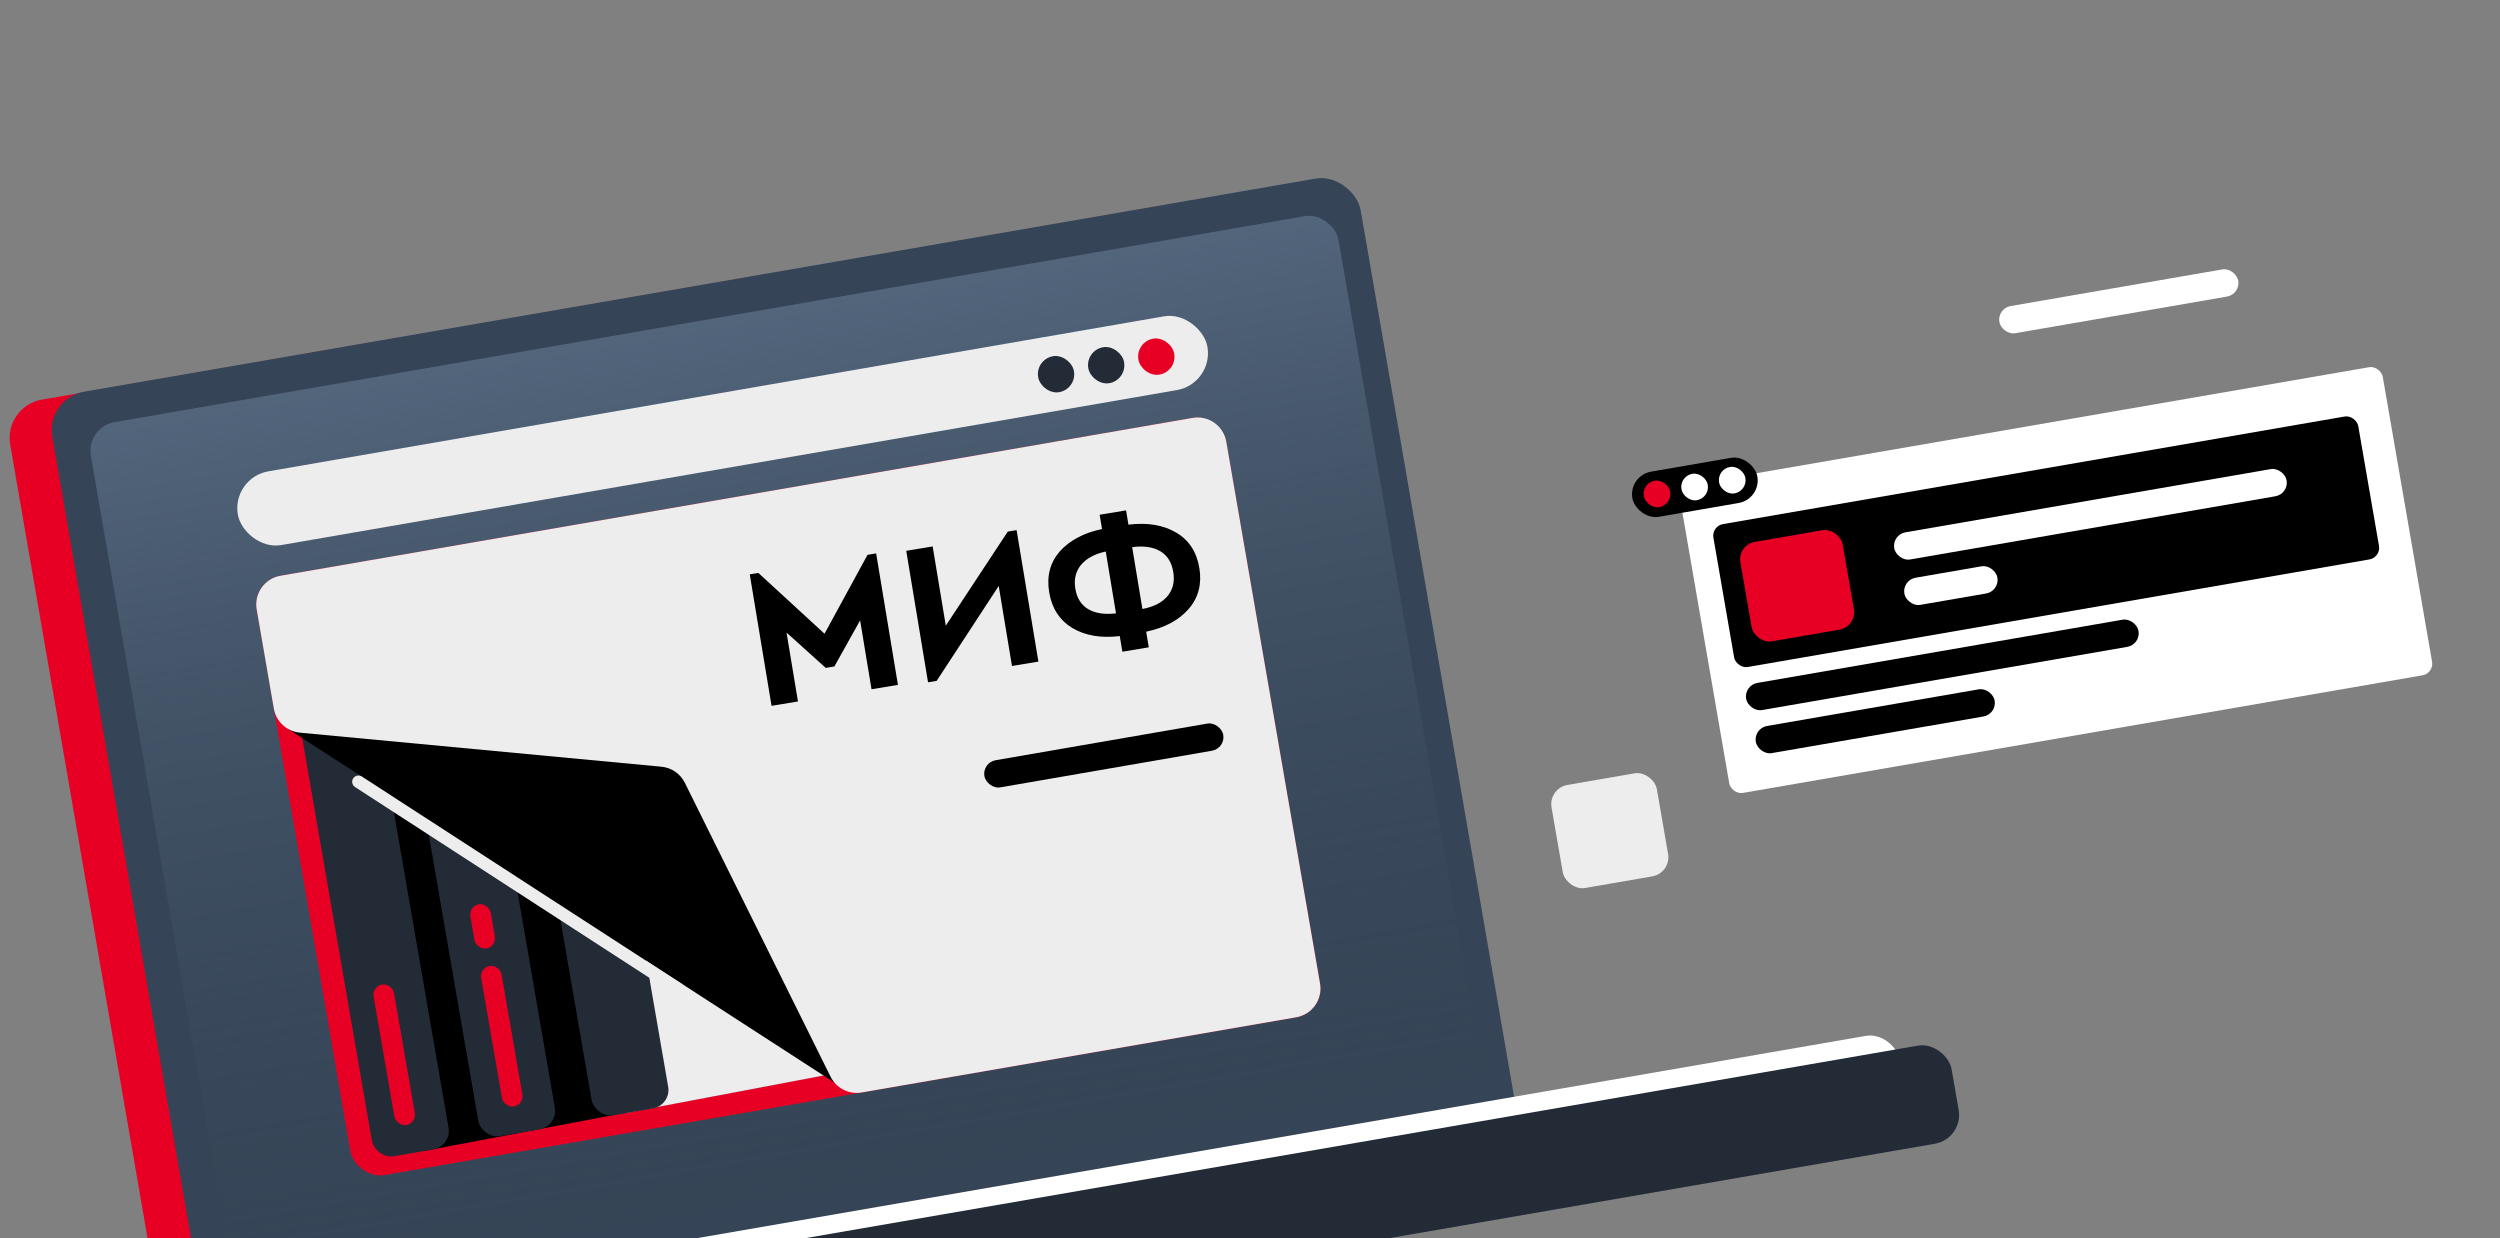
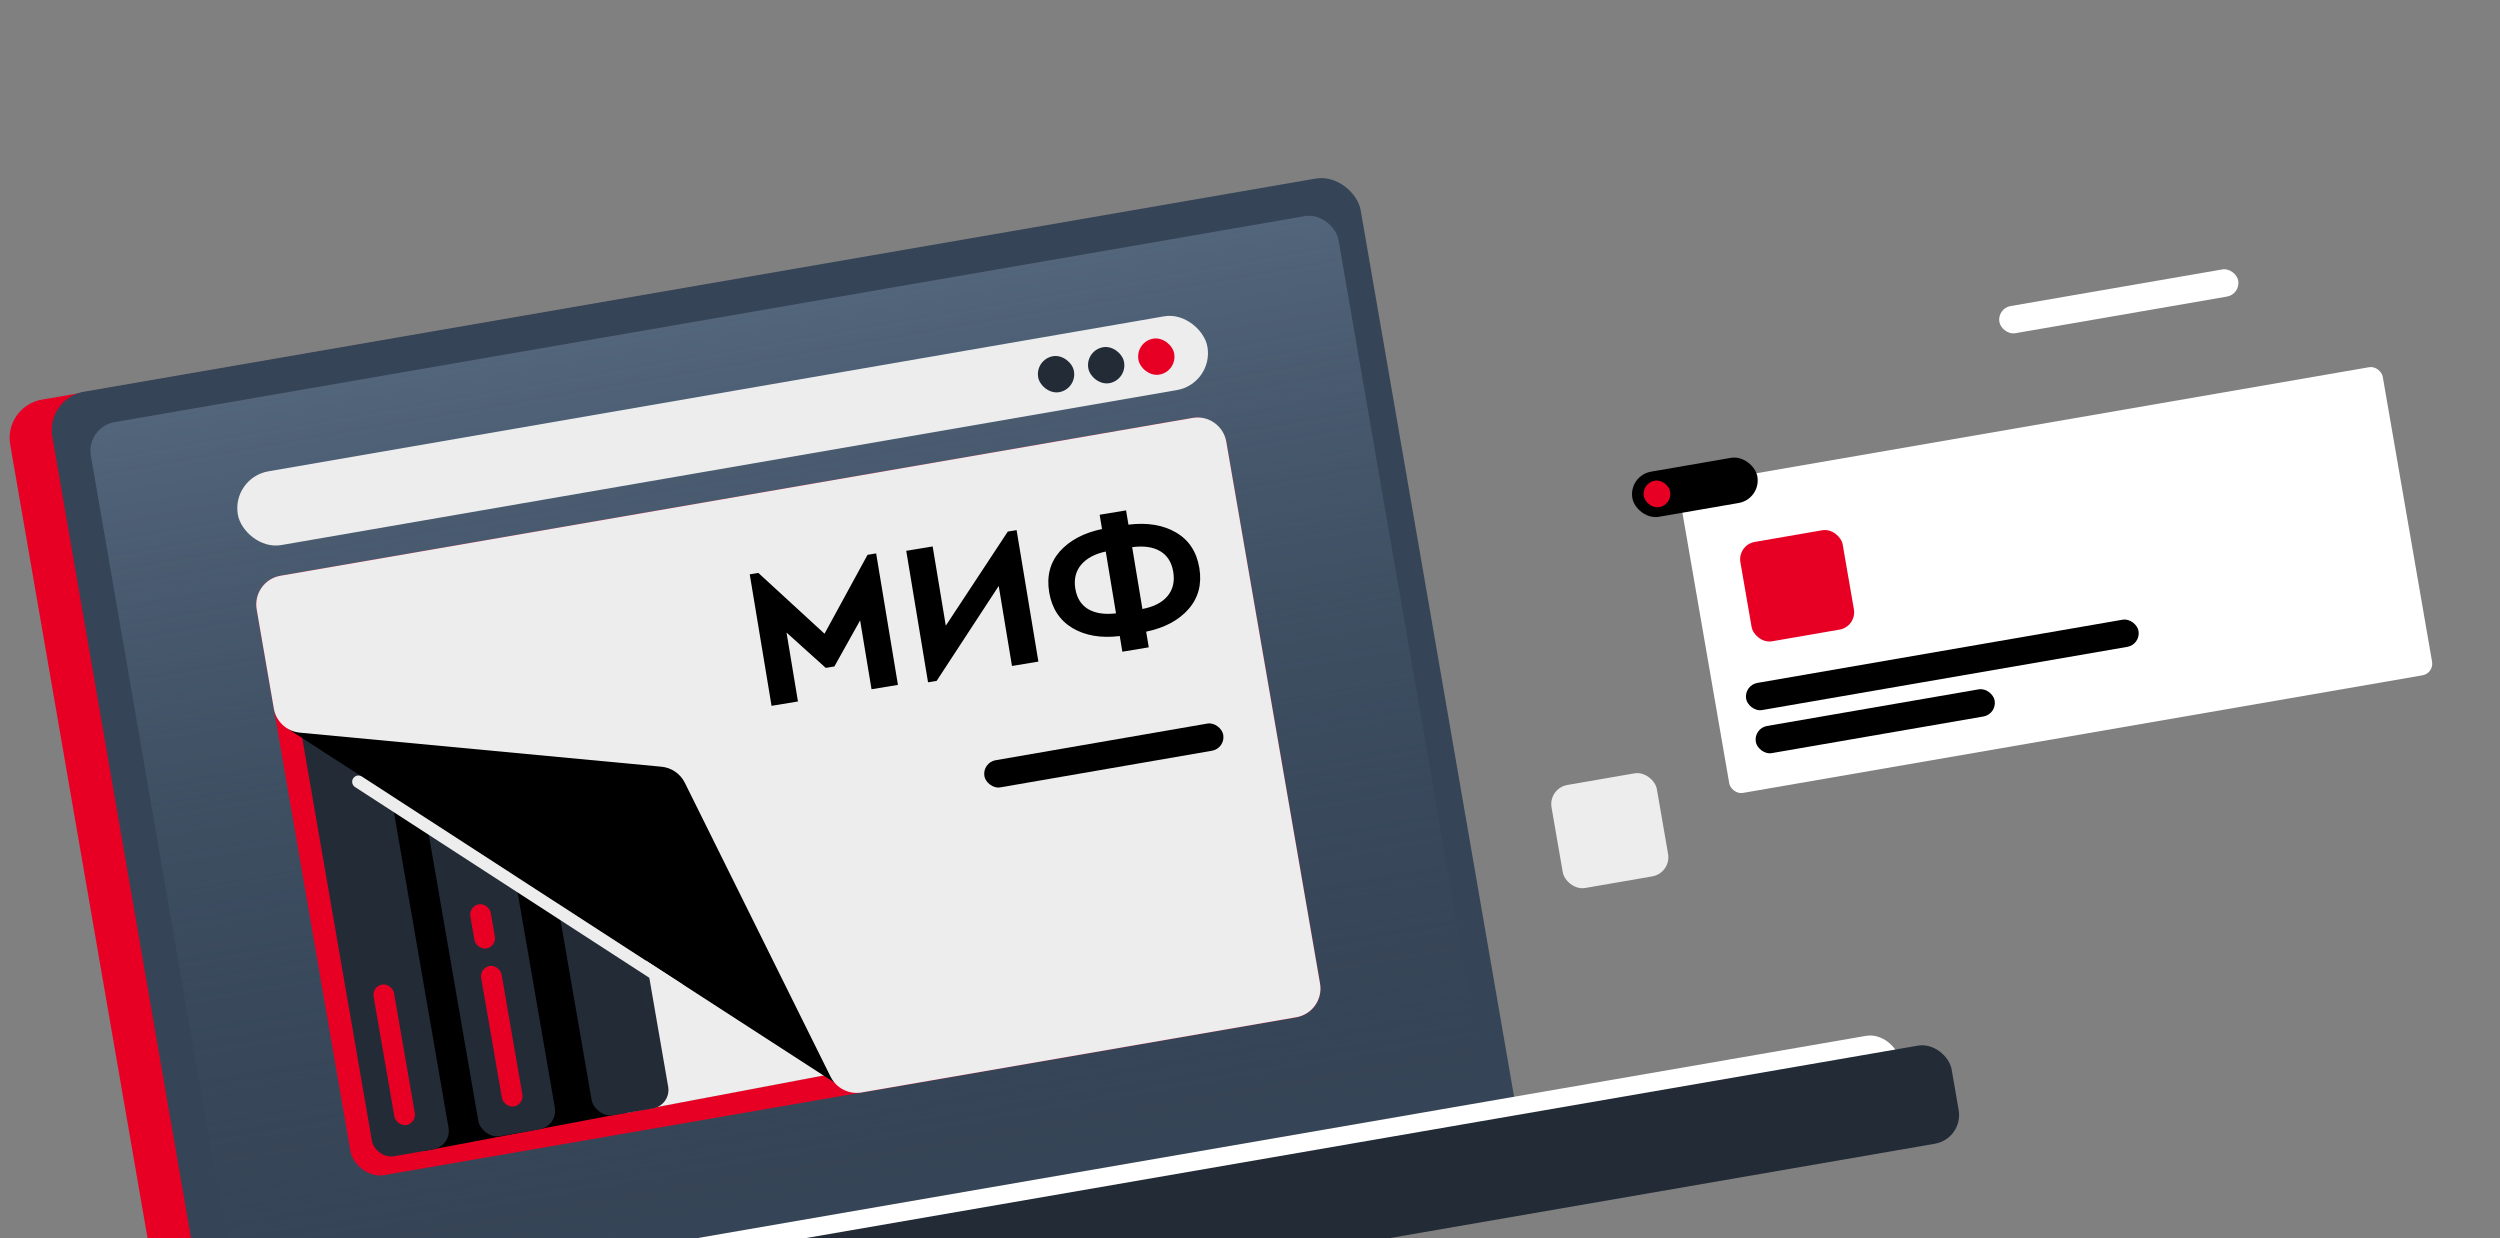
<svg xmlns="http://www.w3.org/2000/svg" width="426" height="211" viewBox="0 0 426 211" fill="none">
  <rect x="0" y="0" width="426" height="211" fill="#808080" stroke="none" />
  <rect x="0.609" y="69.224" width="127.551" height="172.403" rx="6.623" transform="rotate(-9.818 0.609 69.224)" fill="#E80024" />
  <rect x="7.785" y="67.878" width="226.258" height="172.506" rx="6.623" transform="rotate(-9.818 7.785 67.878)" fill="#354456" />
  <rect x="14.635" y="72.773" width="215.758" height="161.741" rx="4.967" transform="rotate(-9.818 14.635 72.773)" fill="url(#paint0_linear_115_508)" />
  <rect x="84.709" y="216.876" width="241.677" height="13.475" rx="4.967" transform="rotate(-9.818 84.709 216.876)" fill="white" />
  <rect x="27.959" y="229.893" width="308.267" height="16.966" rx="4.967" transform="rotate(-9.818 27.959 229.893)" fill="#222B36" />
  <rect x="42.891" y="98.954" width="167.674" height="103.649" rx="4.967" transform="rotate(-9.818 42.891 98.954)" fill="#E80024" />
  <g style="mix-blend-mode:soft-light">
    <rect x="285.92" y="82.954" width="121.54" height="53.283" rx="2" transform="rotate(-9.818 285.92 82.954)" fill="white" />
-     <rect x="291.623" y="89.648" width="111.516" height="24.715" rx="2" transform="rotate(-9.818 291.623 89.648)" fill="black" />
    <rect x="296.053" y="92.856" width="17.69" height="17.188" rx="3" transform="rotate(-9.818 296.053 92.856)" fill="#E80024" />
    <rect x="297.139" y="116.769" width="67.858" height="4.695" rx="2.348" transform="rotate(-9.818 297.139 116.769)" fill="black" />
    <rect x="322.375" y="91.108" width="67.858" height="4.695" rx="2.348" transform="rotate(-9.818 322.375 91.108)" fill="white" />
    <rect x="324.102" y="98.843" width="16.091" height="4.695" rx="2.348" transform="rotate(-9.818 324.102 98.843)" fill="white" />
    <rect x="298.789" y="124.106" width="41.306" height="4.695" rx="2.348" transform="rotate(-9.818 298.789 124.106)" fill="black" />
    <rect x="340.293" y="52.553" width="41.306" height="4.695" rx="2.348" transform="rotate(-9.818 340.293 52.553)" fill="white" />
  </g>
  <rect x="54.033" y="114.689" width="77.671" height="83.41" rx="3.203" transform="rotate(-10.748 54.033 114.689)" fill="black" />
  <rect x="88.436" y="108.452" width="77.671" height="83.171" rx="3.203" transform="rotate(-10.735 88.436 108.452)" fill="#EDEDED" />
  <rect x="49.748" y="115.623" width="13.24" height="83.171" rx="3.203" transform="rotate(-9.818 49.748 115.623)" fill="#222B36" />
  <rect x="67.805" y="111.858" width="13.24" height="83.519" rx="3.203" transform="rotate(-9.818 67.805 111.858)" fill="#222B36" />
  <rect x="81.689" y="164.899" width="3.533" height="24.299" rx="1.767" transform="rotate(-9.818 81.689 164.899)" fill="#E80024" />
  <rect x="63.361" y="168.066" width="3.533" height="24.299" rx="1.767" transform="rotate(-9.818 63.361 168.066)" fill="#E80024" />
  <rect x="79.844" y="154.396" width="3.533" height="7.635" rx="1.767" transform="rotate(-9.818 79.844 154.396)" fill="#E80024" />
  <rect x="87.094" y="108.174" width="13.24" height="83.642" rx="3.203" transform="rotate(-9.818 87.094 108.174)" fill="#222B36" />
  <path d="M142.385 184.599L49.105 124.216L57.808 115.138L100.9 113.208L137.721 137.327L142.385 184.599Z" fill="black" />
  <path d="M43.738 103.849C43.27 101.145 45.082 98.575 47.785 98.107L203.215 71.21C205.918 70.742 208.488 72.554 208.956 75.257L224.936 167.6C225.404 170.303 223.592 172.874 220.889 173.341L146.825 186.158C144.659 186.533 142.504 185.44 141.528 183.47L116.695 133.386C115.931 131.845 114.423 130.809 112.71 130.647L51.09 124.843C48.858 124.633 47.044 122.954 46.661 120.745L43.738 103.849Z" fill="#EDEDED" />
  <rect x="277.488" y="81.037" width="21.618" height="7.807" rx="3.903" transform="rotate(-9.818 277.488 81.037)" fill="black" />
  <rect x="279.723" y="82.299" width="4.544" height="4.57" rx="2.272" transform="rotate(-9.818 279.723 82.299)" fill="#E80024" />
-   <rect x="286.133" y="81.121" width="4.544" height="4.57" rx="2.272" transform="rotate(-9.818 286.133 81.121)" fill="white" />
-   <rect x="292.543" y="79.96" width="4.544" height="4.57" rx="2.272" transform="rotate(-9.818 292.543 79.96)" fill="white" />
  <rect x="263.818" y="134.321" width="18.215" height="17.817" rx="3.311" transform="rotate(-9.818 263.818 134.321)" fill="#EDEDED" />
  <rect x="39.441" y="81.403" width="167.674" height="12.754" rx="6.377" transform="rotate(-9.818 39.441 81.403)" fill="#EDEDED" />
  <rect x="193.459" y="58.234" width="6.182" height="6.218" rx="3.091" transform="rotate(-9.818 193.459 58.234)" fill="#E80024" />
  <rect x="184.918" y="59.694" width="6.182" height="6.218" rx="3.091" transform="rotate(-9.818 184.918 59.694)" fill="#222B36" />
  <rect x="176.377" y="61.227" width="6.182" height="6.218" rx="3.091" transform="rotate(-9.818 176.377 61.227)" fill="#222B36" />
  <rect x="167.34" y="129.941" width="41.306" height="4.695" rx="2.348" transform="rotate(-9.818 167.34 129.941)" fill="black" />
  <path d="M147.828 94.542L149.295 94.299L153.009 116.704L148.508 117.45L146.563 105.714L142.177 113.566L140.71 113.809L134.027 107.792L135.972 119.528L131.471 120.274L127.757 97.869L129.224 97.626L140.499 107.986L147.828 94.542ZM171.728 90.581L173.229 90.332L176.942 112.737L172.441 113.483L170.181 99.847L159.605 116.022L158.138 116.265L154.424 93.86L158.925 93.114L161.163 106.617L171.728 90.581ZM195.308 107.638L195.75 110.305L191.249 111.051L190.807 108.384C187.629 108.773 184.938 108.317 182.735 107.015C180.551 105.687 179.233 103.656 178.78 100.922C178.326 98.189 178.925 95.874 180.575 93.979C182.269 92.077 184.672 90.799 187.784 90.146L187.381 87.713L191.882 86.967L192.285 89.4C195.486 89.007 198.186 89.45 200.385 90.73C202.584 92.01 203.911 94.028 204.368 96.784C204.821 99.518 204.214 101.845 202.545 103.766C200.877 105.687 198.464 106.978 195.308 107.638ZM198.93 101.591C199.865 100.477 200.196 99.097 199.923 97.452C199.65 95.808 198.907 94.629 197.693 93.917C196.478 93.204 194.888 92.977 192.921 93.235L194.667 103.77C196.593 103.405 198.014 102.679 198.93 101.591ZM190.166 104.516L188.42 93.981C186.545 94.383 185.141 95.141 184.206 96.255C183.294 97.365 182.971 98.721 183.236 100.321C183.501 101.921 184.23 103.079 185.422 103.795C186.636 104.507 188.217 104.748 190.166 104.516Z" fill="black" />
  <path d="M61.078 133.216L115.476 168.476" stroke="#EDEDED" stroke-width="2.135" stroke-linecap="round" />
  <defs>
    <linearGradient id="paint0_linear_115_508" x1="122.514" y1="72.773" x2="122.514" y2="234.514" gradientUnits="userSpaceOnUse">
      <stop stop-color="#52657B" />
      <stop offset="1" stop-color="#354456" stop-opacity="0" />
    </linearGradient>
  </defs>
</svg>